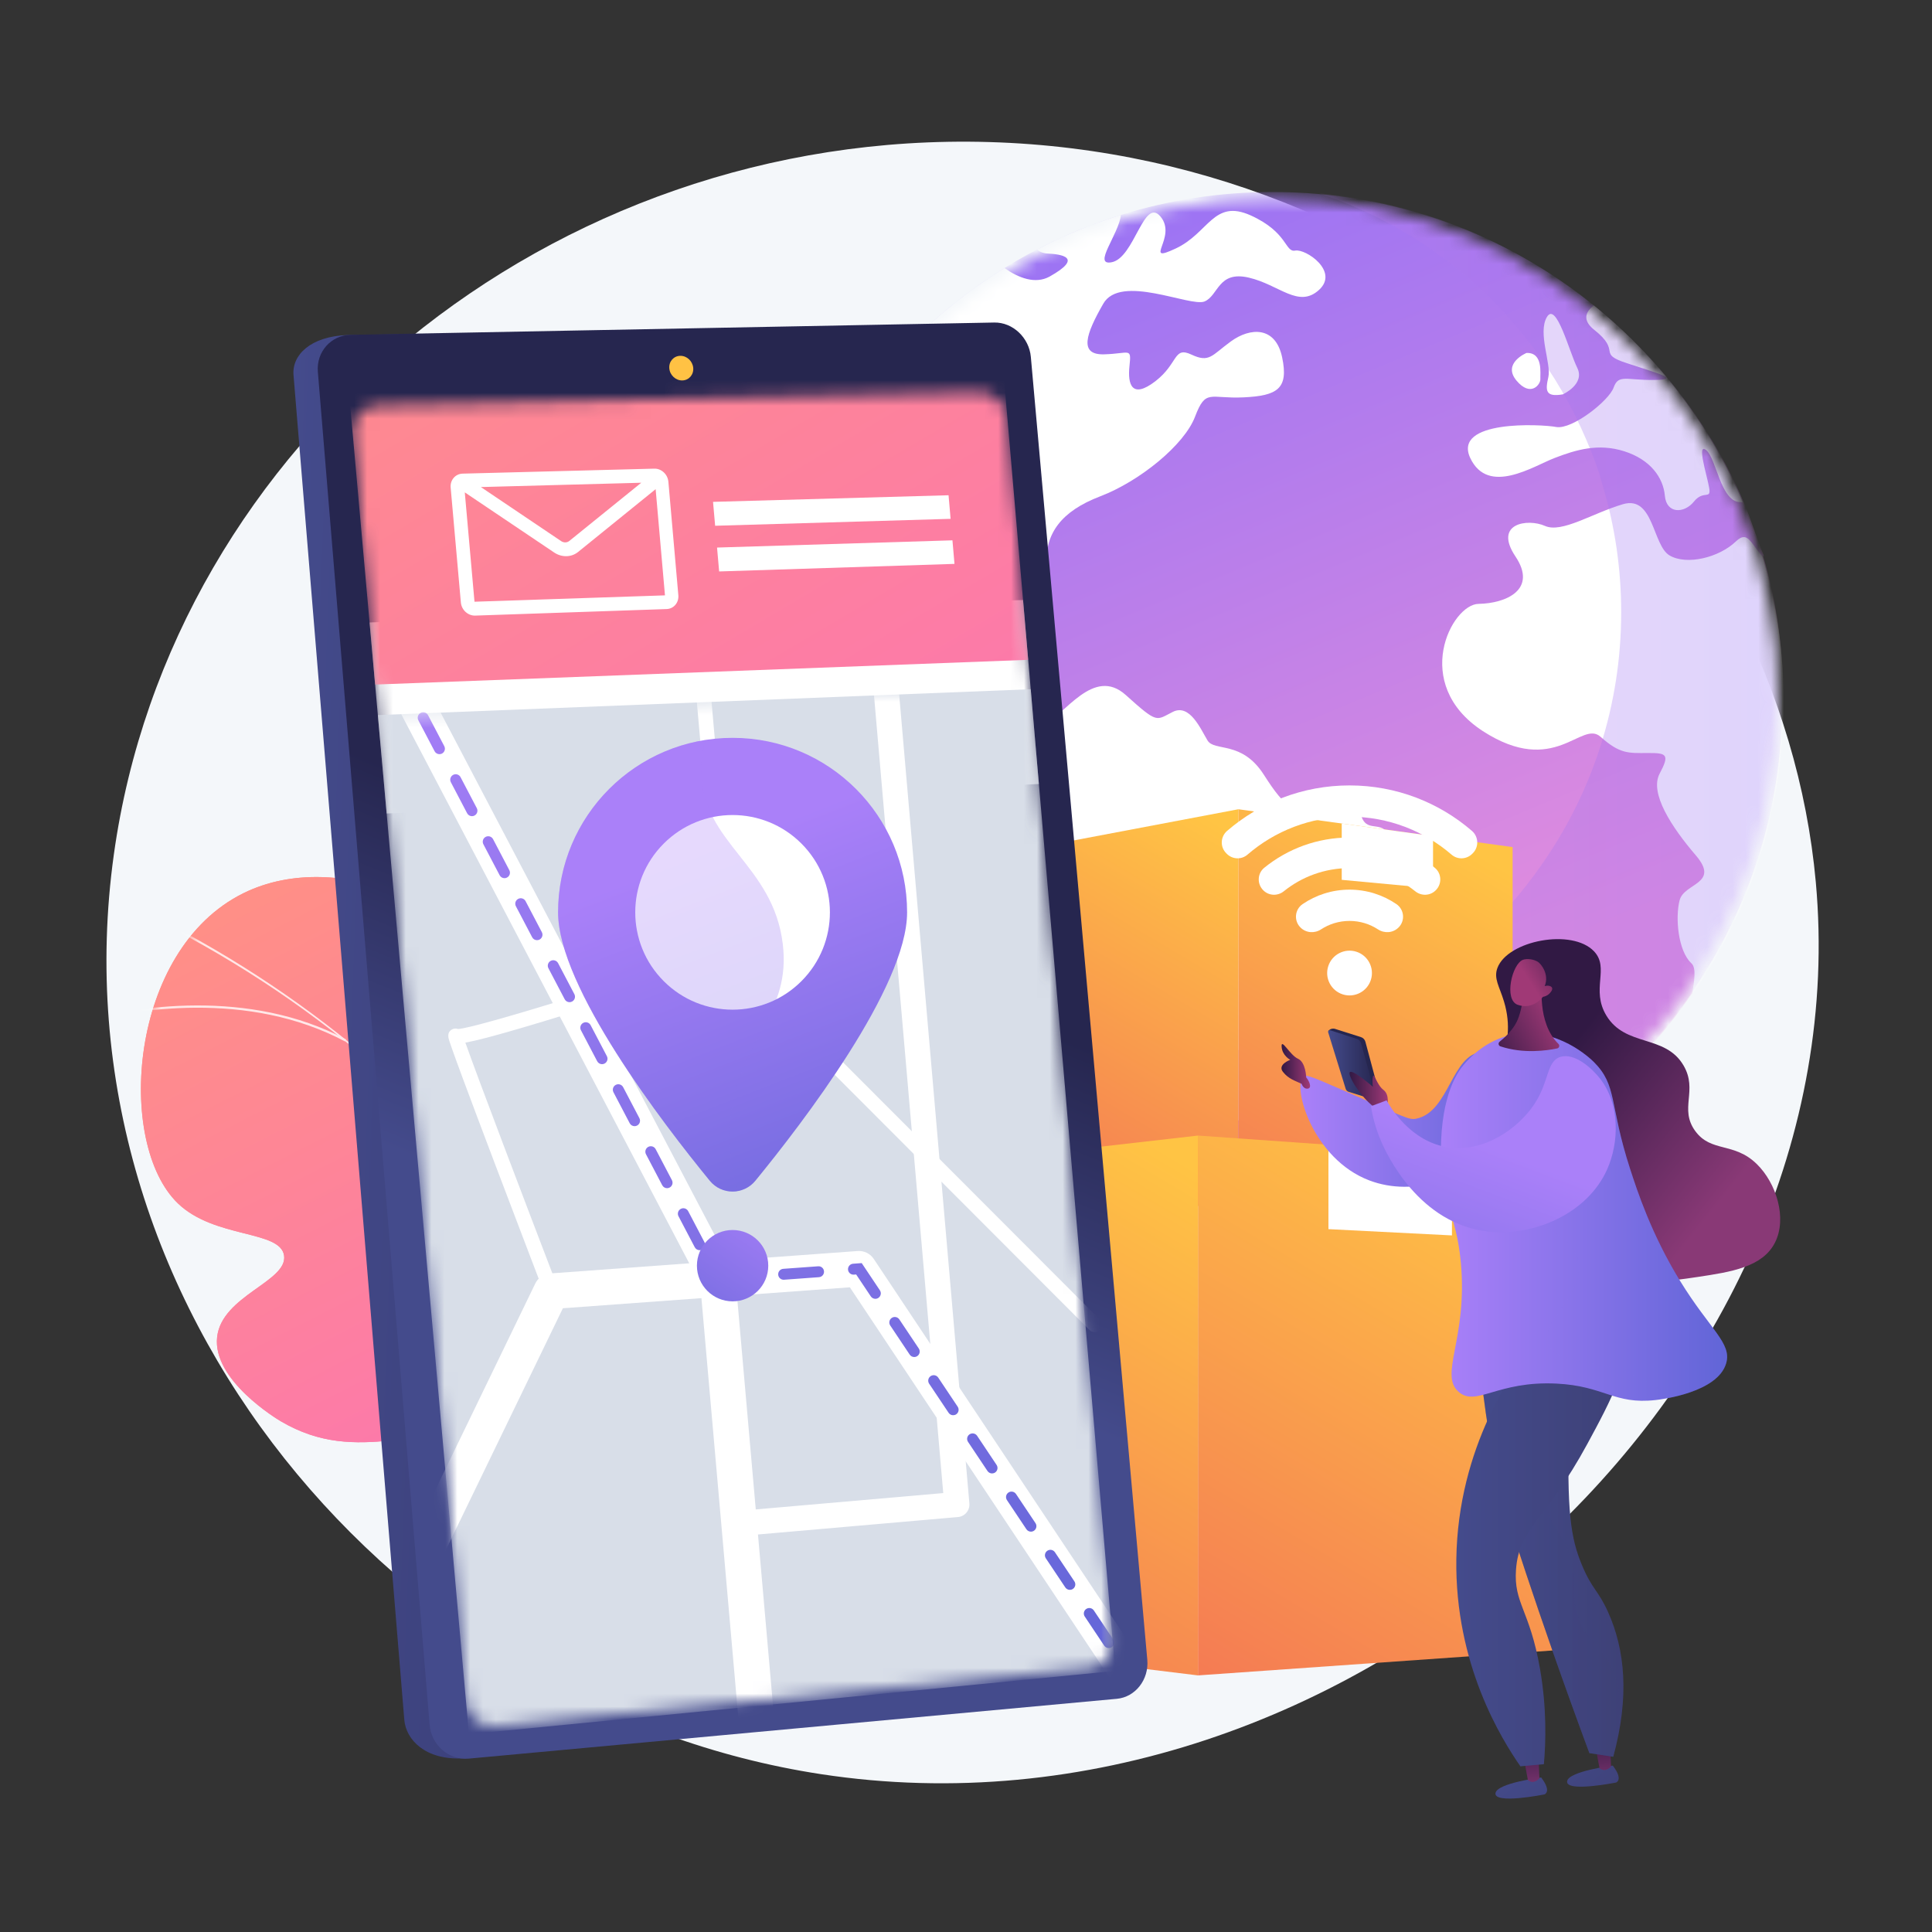
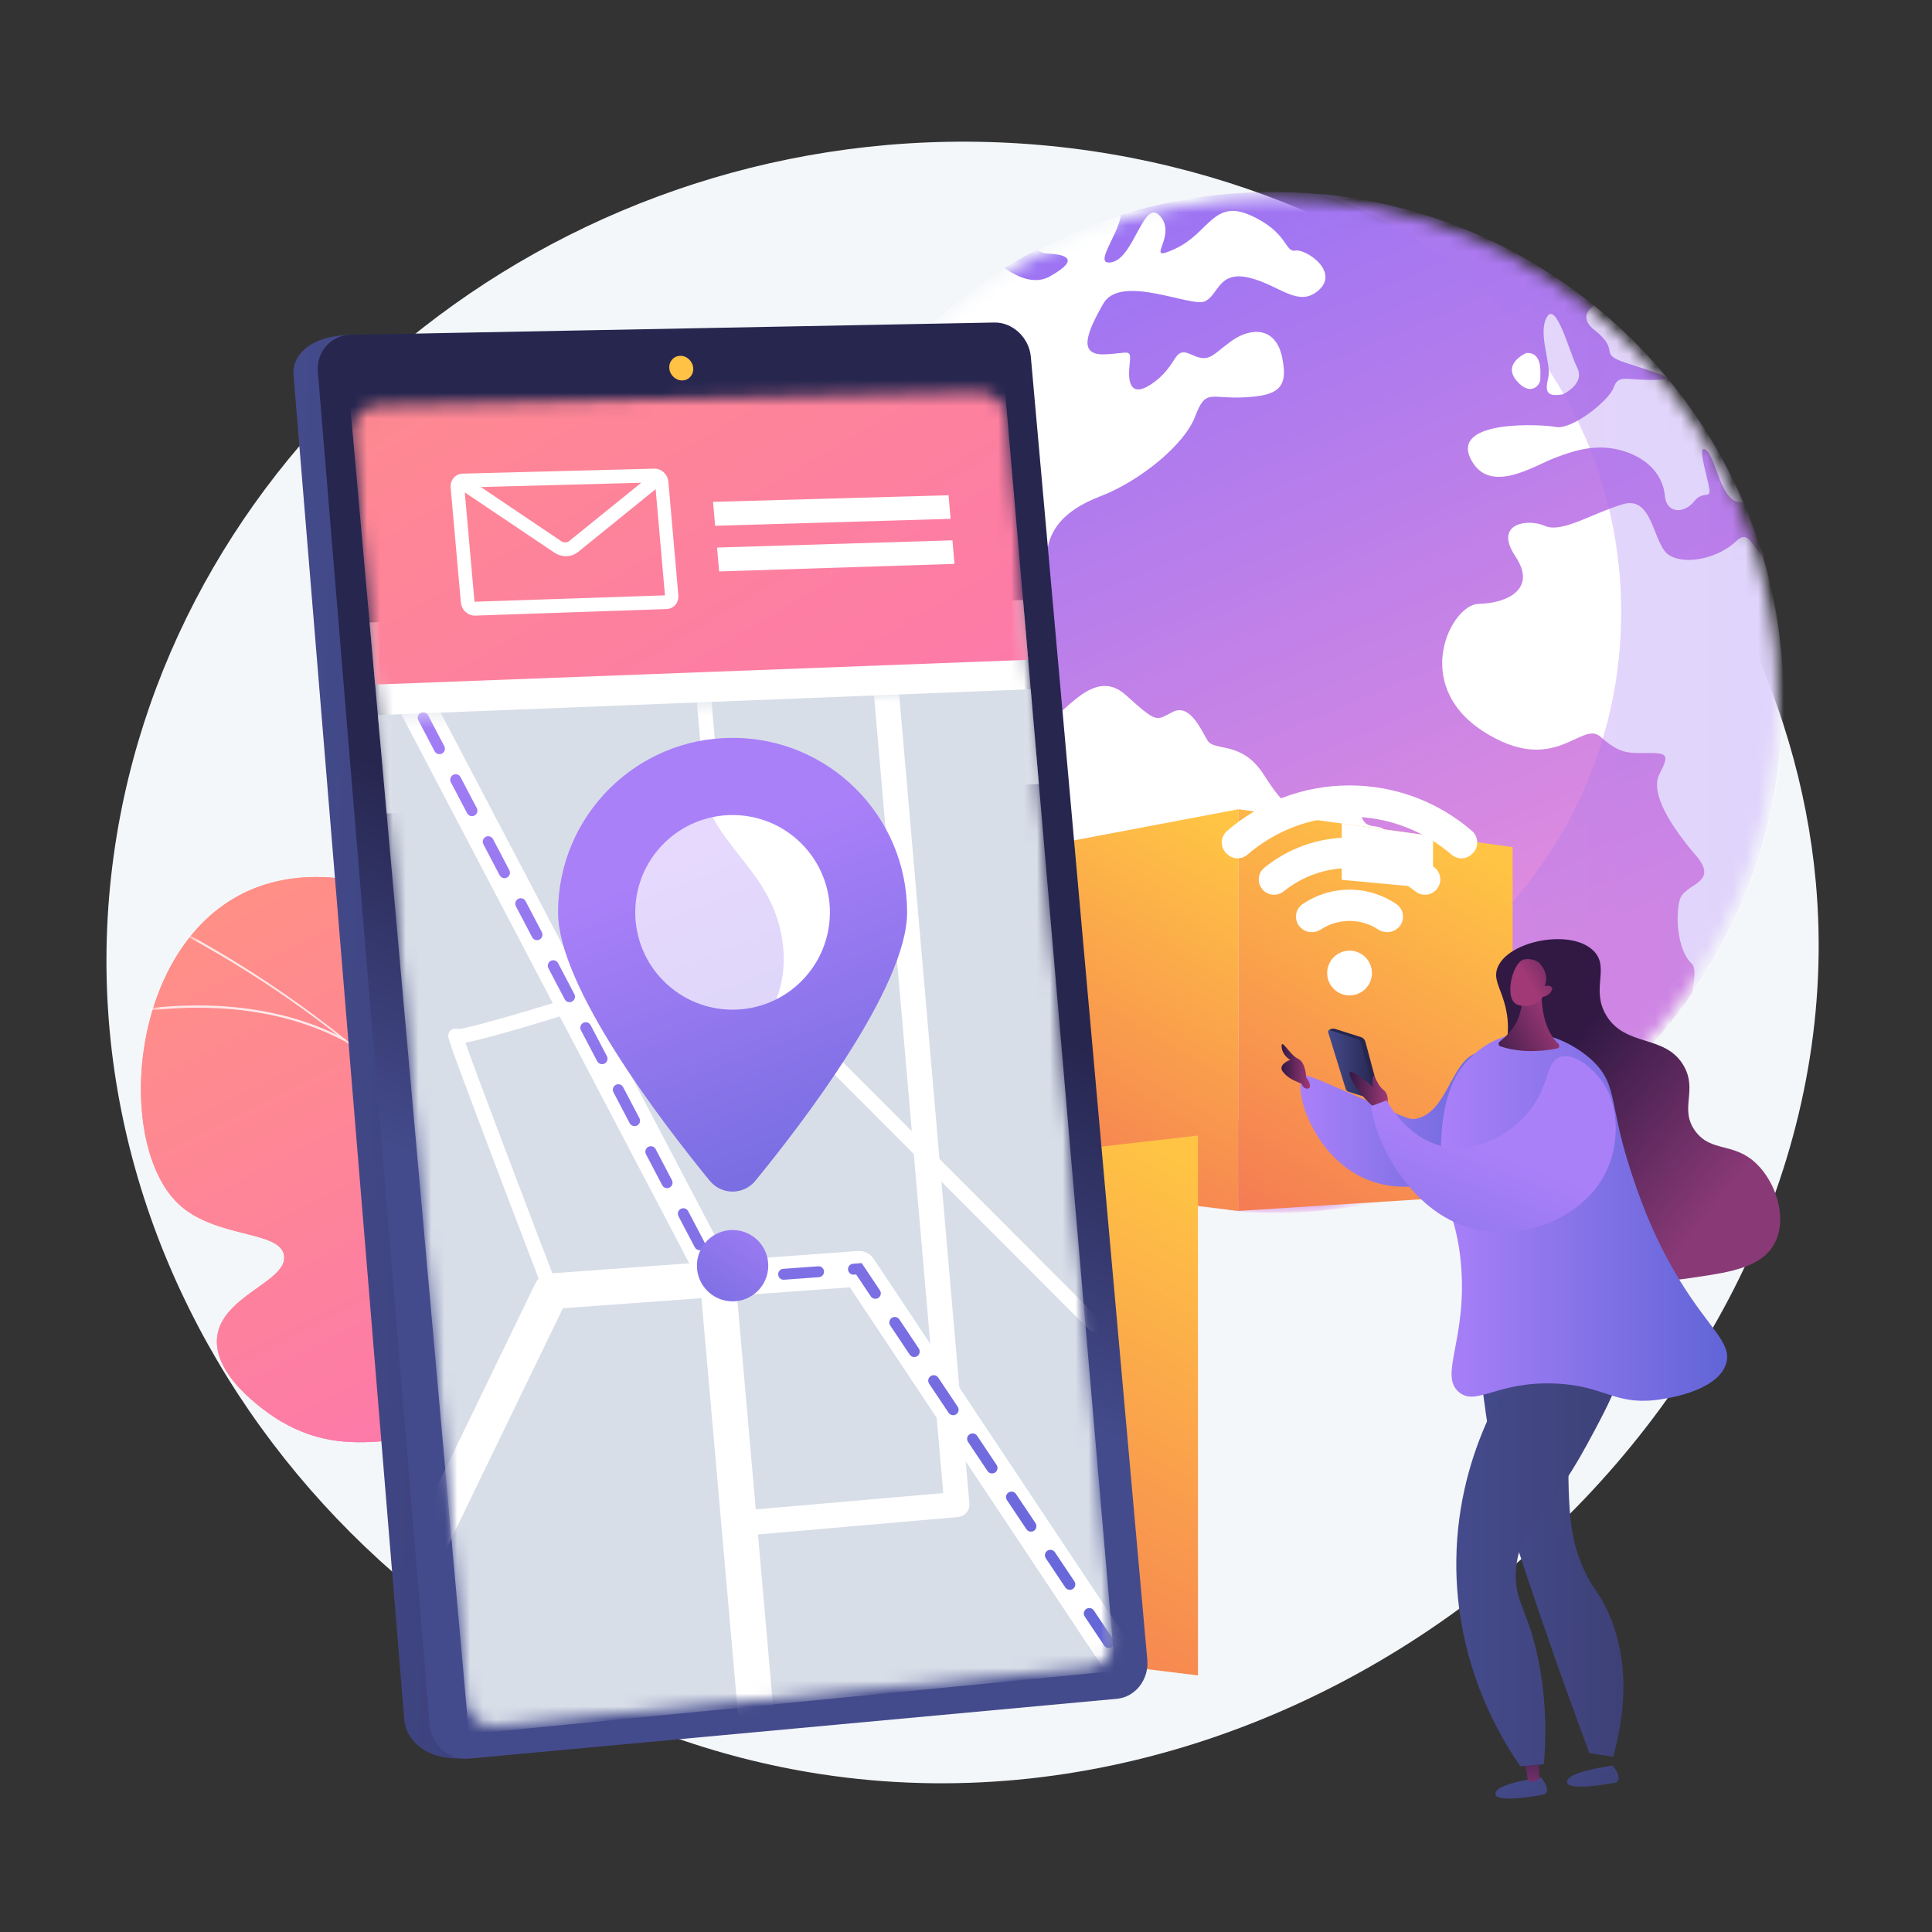
<svg xmlns="http://www.w3.org/2000/svg" width="150" height="150" viewBox="0 0 150 150" fill="none">
  <rect x="0" y="0" width="150" height="150" fill="#333333" stroke="none" />
  <path d="M76.802 11.029C42.771 10.038 13.293 34.39 8.839 66.342C3.97 101.278 30.77 132.711 63.747 137.746C104.765 144.008 144.55 107.781 140.978 68.48C138.287 38.87 111.395 12.037 76.802 11.029Z" fill="#F4F7FA" />
  <path d="M52.298 123.004C54.597 111.789 54.276 103.098 53.605 97.429C53.079 92.978 51.907 86.758 48.741 85.976C47.224 85.602 46.359 86.75 44.775 86.285C41.785 85.409 41.861 80.433 39.974 76.814C36.745 70.622 26.352 65.683 18.91 69.343C9.948 73.752 8.995 88.796 13.814 93.432C16.67 96.179 21.779 95.49 22.057 97.488C22.337 99.499 17.216 100.589 16.857 103.812C16.486 107.149 21.506 110.174 21.811 110.353C27.896 113.93 32.682 110.23 39.36 111.881C42.982 112.777 47.703 115.381 52.298 123.004Z" fill="url(#paint0_linear_131_9854)" />
  <path d="M52.298 123.004C54.597 111.789 54.276 103.098 53.605 97.429C53.079 92.978 51.907 86.758 48.741 85.976C47.224 85.602 46.359 86.75 44.775 86.285C41.785 85.409 41.861 80.433 39.974 76.814C36.745 70.622 26.352 65.683 18.91 69.343C9.948 73.752 8.995 88.796 13.814 93.432C16.67 96.179 21.779 95.49 22.057 97.488C22.337 99.499 17.216 100.589 16.857 103.812C16.486 107.149 21.506 110.174 21.811 110.353C27.896 113.93 32.682 110.23 39.36 111.881C42.982 112.777 47.703 115.381 52.298 123.004Z" fill="url(#paint1_linear_131_9854)" />
  <mask id="mask0_131_9854" style="mask-type:luminance" maskUnits="userSpaceOnUse" x="10" y="68" width="45" height="56">
    <path d="M52.298 123.004C54.597 111.789 54.276 103.098 53.605 97.429C53.079 92.978 51.907 86.758 48.741 85.976C47.224 85.602 46.359 86.75 44.775 86.285C41.785 85.409 41.861 80.433 39.974 76.814C36.745 70.622 26.352 65.683 18.91 69.343C9.948 73.752 8.995 88.796 13.814 93.432C16.67 96.179 21.779 95.49 22.057 97.488C22.337 99.499 17.216 100.589 16.857 103.812C16.486 107.149 21.506 110.174 21.811 110.353C27.896 113.93 32.682 110.23 39.36 111.881C42.982 112.777 47.703 115.381 52.298 123.004Z" fill="white" />
  </mask>
  <g mask="url(#mask0_131_9854)">
    <g opacity="0.8">
      <path d="M53.555 132.075L53.381 132.081C52.384 105.244 35.572 81.906 8.409 69.653L8.481 69.494C21.354 75.301 32.31 83.94 40.165 94.476C48.422 105.553 53.053 118.554 53.555 132.075Z" fill="white" />
      <path d="M61.777 93.147C56.86 98.604 52.082 109.255 51.126 116.891L50.953 116.869C51.913 109.204 56.711 98.51 61.648 93.03L61.777 93.147Z" fill="white" />
      <path d="M53.299 126.809L53.134 126.863C51.883 123.064 48.76 120.043 43.851 117.884C40.252 116.3 35.794 115.209 30.601 114.64L30.62 114.466C35.83 115.038 40.306 116.134 43.921 117.724C48.877 119.904 52.033 122.96 53.299 126.809Z" fill="white" />
      <path d="M38.992 93.024L38.829 93.087C36.104 86.047 37.956 78.327 39.989 73.091L40.152 73.154C38.129 78.362 36.287 86.036 38.992 93.024Z" fill="white" />
      <path d="M26.872 80.705L26.79 80.859C19.281 76.867 10.471 78.308 5.888 79.522L5.843 79.353C10.451 78.132 19.31 76.685 26.872 80.705Z" fill="white" />
    </g>
  </g>
  <mask id="mask1_131_9854" style="mask-type:luminance" maskUnits="userSpaceOnUse" x="59" y="15" width="79" height="79">
    <path d="M98.818 93.712C120.452 93.712 137.989 76.175 137.989 54.542C137.989 32.908 120.452 15.371 98.818 15.371C77.185 15.371 59.648 32.908 59.648 54.542C59.648 76.175 77.185 93.712 98.818 93.712Z" fill="white" />
  </mask>
  <g mask="url(#mask1_131_9854)">
    <path d="M138.468 54.575C138.468 62.969 135.832 70.755 131.362 77.165C131.345 77.191 131.282 77.216 131.282 77.243V77.244C124.268 87.52 112.251 94.177 98.77 94.177C97.668 94.177 96.612 94.126 95.532 93.977C95.531 93.977 95.531 93.977 95.531 93.977C95.526 93.977 95.524 94.042 95.52 94.042C94.988 93.999 94.461 93.978 93.936 93.913C93.749 93.891 93.563 93.884 93.377 93.858C93.212 93.835 93.049 93.821 92.885 93.796C92.742 93.775 92.601 93.757 92.46 93.734C92.428 93.728 92.397 93.725 92.365 93.721C92.019 93.663 91.674 93.604 91.33 93.538C91.328 93.538 91.327 93.537 91.325 93.537C72.996 90.036 59.148 73.923 59.148 54.575C59.148 50.484 59.742 46.537 60.893 42.824C61.073 42.242 61.297 41.666 61.446 41.096V41.095C61.894 40.145 62.194 39.213 62.606 38.298C62.772 37.932 62.955 37.569 63.13 37.209C64.095 35.23 65.226 33.343 66.495 31.565C66.61 31.403 66.73 31.243 66.847 31.083C67.317 30.444 67.808 29.82 68.316 29.21C69.077 28.297 69.879 27.417 70.718 26.576C72.902 24.384 75.342 22.445 77.987 20.81C78.805 20.304 79.645 19.826 80.501 19.38C82.576 18.297 84.757 17.393 87.027 16.688C90.752 15.53 94.713 14.906 98.819 14.906C108.263 14.906 116.935 18.205 123.747 23.714C128.757 27.766 132.831 33.012 135.395 39.021C135.968 40.363 136.355 41.742 136.952 43.154V43.156C136.952 43.162 136.884 43.167 136.886 43.173C137.969 46.784 138.468 50.611 138.468 54.575Z" fill="url(#paint2_linear_131_9854)" />
    <path d="M107.461 67.949C106.61 69.148 103.976 70.688 105.763 73.713C107.535 76.73 105.64 77.295 104.421 77.013C103.197 76.734 99.39 76.578 100.025 78.308C100.657 80.04 101.748 80.689 100.353 81.358C98.96 82.023 98.37 83.762 96.943 86.155C95.526 88.552 92.159 86.479 93.157 88.882C94.152 91.286 94.928 91.053 94.835 92.728C94.813 93.188 95.118 93.66 95.531 94.109C94.999 94.065 94.466 94.011 93.936 93.947C93.75 93.925 93.563 93.9 93.377 93.874C93.213 93.852 93.049 93.829 92.885 93.804C92.743 93.783 92.601 93.761 92.46 93.738C92.428 93.733 92.437 93.727 92.405 93.723C92.064 93.666 91.888 93.604 91.44 93.539V93.538C91.142 93.255 91.329 92.947 91.374 92.616C91.818 89.523 87.552 87.398 86.837 85.231C86.134 83.07 86.828 81.781 86.665 79.989C86.498 78.201 87.083 75.83 86.054 74.323C85.025 72.822 80.876 72.319 80.087 69.289C79.292 66.266 81.141 61.738 81.859 60.967C82.569 60.196 78.424 56.688 76.452 56.576C74.471 56.455 75.263 52.467 71.914 53.074C68.558 53.663 62.528 51.79 63.773 49.776C64.801 48.116 66.527 44.456 60.894 42.824C61.074 42.242 61.297 41.666 61.447 41.096V41.095C61.894 40.145 62.194 39.213 62.606 38.298C62.772 37.932 62.955 37.569 63.13 37.209C64.096 35.23 65.228 33.343 66.495 31.565C66.61 31.404 66.73 31.243 66.847 31.083C67.319 30.444 67.809 29.819 68.316 29.21C69.077 28.297 69.879 27.417 70.718 26.576C72.902 24.384 75.342 22.445 77.987 20.81C79.103 21.592 80.377 22.074 81.478 21.48C84.176 19.97 82.397 19.738 81.292 19.682C81.004 19.668 80.726 19.553 80.502 19.38C82.576 18.297 84.757 17.393 87.027 16.688C86.859 18.212 84.789 20.658 86.312 20.36C88.085 20.023 88.809 15.233 90.11 16.824C91.43 18.422 88.666 20.517 91.262 19.303C93.862 18.102 94.209 15.42 97.106 16.724C100.017 18.046 99.751 19.61 100.564 19.455C101.374 19.302 103.992 21.061 102.408 22.509C100.81 23.961 99.345 22.111 96.95 21.553C94.553 21.002 94.612 22.962 93.509 23.41C92.388 23.843 86.979 21.229 85.651 23.592C84.309 25.935 83.738 27.571 85.73 27.51C87.72 27.454 87.849 26.939 87.693 28.411C87.534 29.884 87.896 30.986 89.699 29.601C91.497 28.218 91.094 26.87 92.5 27.529C93.907 28.19 94.073 27.591 95.568 26.505C97.063 25.419 99.03 25.306 99.545 27.743C100.061 30.181 99.179 30.728 96.55 30.851C93.92 30.979 93.622 30.149 92.784 32.348C91.951 34.548 88.472 37.372 85.417 38.536C82.369 39.703 81.174 41.426 81.244 43.751C81.317 46.08 80.17 48.537 79.405 46.617C78.636 44.692 76.481 41.45 74.282 43.617C72.079 45.788 68.245 49.626 72.482 50.328C76.711 51.043 74.504 47.082 76.641 47.874C78.775 48.671 75.289 50.417 76.716 51.047C78.145 51.683 78.743 51.386 78.732 53.333C78.721 55.279 79.206 57.169 80.94 56.343C82.673 55.521 84.899 51.705 87.406 53.962C89.917 56.225 89.739 55.93 91.056 55.271C92.371 54.614 93.209 56.586 93.749 57.484C94.288 58.382 96.403 57.466 98.117 60.139C99.831 62.812 100.503 63.288 102.456 62.326C104.411 61.365 105.206 62.079 105.716 63.429C106.223 64.779 107.427 63.46 108.007 65.243C108.583 67.026 108.307 66.749 107.461 67.949Z" fill="white" />
    <path d="M114.151 35.563C112.767 32.592 119.628 32.925 120.841 33.154C122.061 33.357 124.923 31.12 125.286 30.08C125.66 29.032 126.273 29.53 128.444 29.5C130.614 29.477 128.696 28.986 126.308 28.199C123.923 27.413 125.962 27.334 123.764 25.599C122.819 24.839 123.116 24.193 123.747 23.713C128.757 27.766 132.76 33.012 135.323 39.02C135.251 38.999 135.183 38.986 135.119 38.985C133.599 38.977 133.264 35.616 132.481 34.962C131.709 34.308 132.503 36.808 132.692 37.834C132.882 38.862 132.276 37.998 131.518 38.941C130.757 39.886 129.383 39.904 129.259 38.487C129.132 37.073 128.136 35.685 126.115 35.039C124.093 34.394 122.343 34.924 120.7 35.558C119.066 36.181 115.546 38.512 114.151 35.563Z" fill="white" />
    <path d="M131.378 77.243C131.516 76.222 131.74 75.168 131.313 74.783C130.278 73.822 130.052 71.204 130.411 69.877C130.769 68.547 133.559 68.623 131.666 66.414C129.767 64.199 128.056 61.57 128.853 60.066C129.651 58.565 129.409 58.455 127.914 58.464C126.418 58.473 125.762 58.539 124.272 57.208C122.78 55.859 120.729 60.39 115.116 56.756C109.504 53.086 112.7 46.9 114.803 46.884C116.919 46.849 119.391 45.781 117.657 43.2C115.928 40.609 118.63 40.243 119.95 40.832C121.272 41.414 123.617 39.85 126.007 39.145C128.402 38.443 128.297 42.345 129.627 43.126C130.964 43.908 133.47 43.288 134.773 42.038C135.703 41.146 135.906 42.186 136.825 43.173C137.908 46.784 138.489 50.612 138.489 54.575C138.489 63.003 135.861 70.818 131.378 77.243Z" fill="white" />
    <path d="M121.339 30.617C121.34 30.615 123.089 29.825 122.455 28.553C121.827 27.281 120.831 23.382 120.103 24.611C119.37 25.845 120.45 28.241 120.214 29.275C119.976 30.313 119.97 30.855 121.339 30.617Z" fill="white" />
    <path d="M119.593 29.427C119.568 29.017 119.826 27.352 118.516 27.404C118.519 27.402 116.621 28.194 117.731 29.538C118.846 30.88 119.621 29.836 119.593 29.427Z" fill="white" />
  </g>
  <mask id="mask2_131_9854" style="mask-type:luminance" maskUnits="userSpaceOnUse" x="59" y="15" width="79" height="79">
    <path d="M98.818 93.712C120.452 93.712 137.989 76.175 137.989 54.542C137.989 32.908 120.452 15.371 98.818 15.371C77.185 15.371 59.648 32.908 59.648 54.542C59.648 76.175 77.185 93.712 98.818 93.712Z" fill="white" />
  </mask>
  <g mask="url(#mask2_131_9854)">
    <path opacity="0.3" d="M138.363 54.506C138.363 62.899 135.779 70.686 131.31 77.095C131.292 77.121 131.282 77.147 131.282 77.173V77.174C124.119 87.45 112.198 94.077 98.717 94.077C97.615 94.077 96.506 93.993 95.426 93.844C95.425 93.844 95.425 93.844 95.425 93.844C95.421 93.844 95.419 93.942 95.414 93.942C94.883 93.898 94.356 93.892 93.831 93.828C93.644 93.806 93.457 93.806 93.272 93.78C93.107 93.758 92.943 93.747 92.78 93.722C92.637 93.701 92.495 93.686 92.355 93.663C92.323 93.657 92.291 93.655 92.259 93.65C91.913 93.593 91.568 93.534 91.225 93.468C91.222 93.468 91.221 93.468 91.219 93.468C74.27 90.23 61.153 76.198 59.274 58.805C63.248 70.206 73.076 78.772 85.159 81.16H85.163C85.46 81.309 85.758 81.279 86.056 81.328C86.084 81.332 86.112 81.341 86.14 81.346C86.261 81.365 86.384 81.385 86.507 81.403C86.647 81.425 86.789 81.443 86.932 81.462C87.092 81.484 87.252 81.498 87.414 81.517C87.867 81.573 88.322 81.676 88.781 81.714C88.785 81.714 88.787 81.757 88.791 81.757C88.791 81.757 88.791 81.757 88.792 81.757C89.724 81.757 90.653 81.832 91.606 81.832C97.426 81.832 102.912 80.352 107.711 77.798C112.51 75.245 116.623 71.564 119.698 67.127C119.698 67.104 119.736 67.073 119.75 67.05C123.61 61.516 125.869 54.787 125.869 47.538C125.869 44.116 125.367 40.808 124.431 37.691C124.43 37.685 124.417 37.678 124.417 37.673V37.672C124.119 36.453 123.638 35.261 123.144 34.103C120.93 28.913 117.482 24.383 113.155 20.884C109.988 18.322 106.355 16.315 102.403 15.007C110.409 15.743 117.727 18.861 123.641 23.644C128.651 27.697 132.704 32.943 135.267 38.951C135.84 40.293 136.206 41.673 136.803 43.085V43.086C136.803 43.093 136.756 43.097 136.758 43.104C137.842 46.715 138.363 50.542 138.363 54.506Z" fill="url(#paint3_linear_131_9854)" />
  </g>
  <path d="M96.146 94.016L78.689 91.882V66.136L96.146 62.83V94.016Z" fill="url(#paint4_linear_131_9854)" />
  <path d="M117.439 92.66L96.146 94.016V62.83L117.439 65.769V92.66Z" fill="url(#paint5_linear_131_9854)" />
  <path d="M104.172 63.938V68.31L111.261 68.972V64.916L104.172 63.938Z" fill="white" />
-   <path d="M121.627 128.066L93.01 130.078V88.165L121.627 90.178V128.066Z" fill="url(#paint6_linear_131_9854)" />
  <path d="M93.01 130.078L69.549 127.21V90.841L93.01 88.165V130.078Z" fill="url(#paint7_linear_131_9854)" />
-   <path d="M103.14 88.877V95.43L112.728 95.917V89.552L103.14 88.877Z" fill="white" />
  <path d="M107.16 85.174L106.009 80.882C105.963 80.711 105.833 80.575 105.664 80.521L103.653 79.883C103.651 79.882 103.65 79.882 103.645 79.88L103.629 79.875C103.624 79.873 103.618 79.873 103.612 79.872C103.608 79.871 103.603 79.871 103.599 79.87C103.594 79.87 103.59 79.868 103.586 79.868C103.483 79.852 103.289 79.853 103.134 80.042C103.249 80.125 103.353 80.121 103.437 80.085L104.876 84.714L106.963 85.364C107.017 85.38 107.076 85.367 107.117 85.327C107.158 85.288 107.175 85.229 107.16 85.174Z" fill="url(#paint8_linear_131_9854)" />
  <path d="M106.817 85.173L105.684 81.017C105.637 80.848 105.509 80.714 105.342 80.659L103.281 79.989C103.235 79.975 103.185 79.987 103.151 80.02C103.117 80.054 103.104 80.104 103.119 80.15L104.479 84.538C104.513 84.648 104.6 84.734 104.71 84.769L106.62 85.363C106.674 85.38 106.733 85.366 106.775 85.326C106.816 85.287 106.832 85.228 106.817 85.173Z" fill="url(#paint9_linear_131_9854)" />
  <path d="M101.184 83.593C100.331 84.344 101.891 89.972 106.321 91.65C109.812 92.973 113.98 91.506 115.979 88.603C117.132 86.928 118.176 83.939 116.896 82.485C116.838 82.419 116.114 81.623 115.083 81.679C112.695 81.81 112.541 86.3 109.98 86.849C109.378 86.978 109.162 86.779 104.134 84.586C101.709 83.529 101.388 83.413 101.184 83.593Z" fill="url(#paint10_linear_131_9854)" />
  <path d="M107.704 85.832C107.704 85.832 107.917 84.999 107.405 84.614C106.892 84.23 106.678 83.225 106.593 83.588C106.507 83.952 106.593 84.379 106.593 84.379C106.593 84.379 104.755 82.776 104.776 83.332C104.797 83.888 106.122 85.747 106.977 86.11C107.832 86.474 107.691 86.529 107.704 85.832Z" fill="url(#paint11_linear_131_9854)" />
  <path d="M101.414 83.653C101.414 83.653 101.385 82.47 100.773 82.199C100.16 81.929 99.462 80.561 99.505 81.259C99.547 81.957 100.174 82.285 100.174 82.285C100.174 82.285 99.163 82.649 99.605 83.215C100.046 83.781 100.545 83.895 101.058 84.151C101.058 84.151 101.197 84.582 101.549 84.518C101.902 84.454 101.599 83.845 101.414 83.653Z" fill="url(#paint12_linear_131_9854)" />
  <path d="M122.904 98.335C126.314 99.969 129.552 99.482 131.817 99.141C134.377 98.756 136.843 98.385 137.81 96.472C138.768 94.579 137.912 91.858 136.4 90.379C134.624 88.64 132.852 89.506 131.616 87.81C130.35 86.073 131.845 84.663 130.71 82.724C129.281 80.283 126.211 81.318 124.717 78.846C123.491 76.818 124.993 75.161 123.76 73.861C122.05 72.057 117.06 73.022 116.261 75.146C115.949 75.977 116.423 76.597 116.772 77.764C117.885 81.476 115.609 83.583 115.4 86.954C115.118 91.508 118.7 96.321 122.904 98.335Z" fill="url(#paint13_linear_131_9854)" />
  <path d="M125.216 137.08C125.216 137.08 121.803 137.512 121.672 138.288C121.521 139.188 125.468 138.397 125.468 138.397C125.468 138.397 126.072 138.199 125.216 137.08Z" fill="url(#paint14_linear_131_9854)" />
-   <path d="M124.998 135.235L125.082 137.14C125.082 137.14 124.664 137.669 124.186 137.286L123.805 135.235H124.998Z" fill="url(#paint15_linear_131_9854)" />
  <path d="M119.655 138.003C119.655 138.003 116.242 138.435 116.111 139.211C115.96 140.111 119.907 139.32 119.907 139.32C119.907 139.32 120.511 139.122 119.655 138.003Z" fill="url(#paint16_linear_131_9854)" />
  <path d="M119.438 136.157L119.521 138.063C119.521 138.063 119.104 138.592 118.626 138.209L118.245 136.157H119.438Z" fill="url(#paint17_linear_131_9854)" />
  <path d="M114.834 104.749C115.014 107.506 115.455 111.473 116.647 116.148C117.076 117.829 117.507 119.231 118.477 122.144C119.636 125.622 121.27 130.374 123.399 136.112C124.016 136.207 124.634 136.301 125.252 136.396C126.53 131.736 126.163 128.073 124.85 125.16C124.073 123.435 123.615 123.419 122.815 121.493C121.965 119.446 121.617 117.384 121.832 110.422C121.893 108.45 122.007 105.83 122.237 102.729C119.769 103.403 117.302 104.076 114.834 104.749Z" fill="url(#paint18_linear_131_9854)" />
  <path opacity="0.3" d="M114.834 104.749C115.014 107.506 115.455 111.473 116.647 116.148C117.076 117.829 117.507 119.231 118.477 122.144C119.636 125.622 121.27 130.374 123.399 136.112C124.016 136.207 124.634 136.301 125.252 136.396C126.344 132.047 125.544 129.763 124.551 128.473C123.937 127.677 123.166 127.151 122.603 125.78C121.941 124.167 122.41 123.436 122.066 121.547C121.603 119.001 120.502 118.963 120.113 116.972C119.655 114.624 120.955 113.493 121.832 110.422C122.32 108.712 122.749 106.151 122.237 102.729C119.769 103.403 117.302 104.076 114.834 104.749Z" fill="url(#paint19_linear_131_9854)" />
  <path d="M119.112 104.313C117.559 106.269 113.195 112.289 113.069 121.051C112.951 129.223 116.587 135.043 118.045 137.137C118.652 137.081 119.26 137.026 119.867 136.971C120.02 135.24 120.098 132.642 119.565 129.564C118.77 124.978 117.513 124.483 117.702 121.868C117.939 118.588 120.012 118.062 123.241 112.105C124.981 108.894 127.059 105.059 125.709 103.639C125.453 103.37 124.2 102.269 119.112 104.313Z" fill="url(#paint20_linear_131_9854)" />
  <path d="M117.532 80.312C115.345 80.71 114.034 82.21 113.673 82.636C113.224 83.165 111.896 84.891 111.87 89.307C111.846 93.54 113.055 94.03 113.421 98.046C113.961 103.97 111.683 106.75 113.272 108.085C114.624 109.222 116.268 107.202 120.824 107.421C124.585 107.602 125.309 109.066 128.542 108.699C129.036 108.643 133.352 108.11 134.018 105.852C134.481 104.283 132.778 103.254 130.442 99.456C128.207 95.82 127.108 92.437 126.562 90.756C124.914 85.684 125.598 84.298 123.736 82.444C123.503 82.213 120.898 79.7 117.532 80.312Z" fill="url(#paint21_linear_131_9854)" />
  <path d="M119.742 76.289C119.742 76.289 119.297 79.384 120.995 81.045C121.116 81.163 121.059 81.367 120.894 81.401C120.105 81.567 118.271 81.834 116.491 81.237C116.337 81.184 116.302 80.98 116.429 80.877C116.801 80.579 117.427 80.008 117.761 79.323C118.256 78.307 118.344 76.573 118.344 76.573L119.742 76.289Z" fill="url(#paint22_linear_131_9854)" />
  <g opacity="0.2">
    <path d="M130.443 99.456C128.207 95.821 127.108 92.437 126.562 90.756C124.914 85.684 125.598 84.298 123.736 82.444C123.616 82.325 122.87 81.605 121.717 81.015C122.022 82.01 122.205 83.181 122.033 84.449C121.445 88.772 117.272 90.275 117.803 92.96C118.288 95.414 122.003 95.312 122.536 97.945C123.086 100.656 119.489 102.435 120.22 104.341C120.925 106.181 124.54 105.214 128.126 107.413C128.672 107.748 129.165 108.124 129.611 108.529C131.079 108.236 133.53 107.508 134.018 105.852C134.481 104.283 132.778 103.254 130.443 99.456Z" fill="url(#paint23_linear_131_9854)" />
  </g>
  <path d="M119.794 77.395C119.794 77.395 119.027 78.448 117.825 78.009C116.748 77.616 117.39 74.835 118.245 74.517C118.53 74.411 119.053 74.458 119.403 74.676C119.649 74.83 120.306 75.646 119.929 76.561C120.201 76.482 120.441 76.553 120.501 76.688C120.577 76.859 120.346 77.092 120.294 77.144C120.113 77.327 119.895 77.378 119.794 77.395Z" fill="url(#paint24_linear_131_9854)" />
  <path d="M106.439 85.889C106.844 85.737 107.25 85.584 107.655 85.431C107.894 85.865 109.485 88.658 112.464 89.082C115.273 89.482 117.911 87.576 119.137 85.708C120.299 83.936 120.063 82.393 121.151 82.057C122.246 81.719 123.603 82.935 124.248 83.769C125.774 85.742 125.72 88.684 124.777 90.794C123.244 94.225 119.124 95.981 115.612 95.624C110.172 95.07 107.651 89.592 107.226 88.603C106.766 87.532 106.55 86.573 106.439 85.889Z" fill="url(#paint25_linear_131_9854)" />
  <path d="M77.831 27.956L86.793 128.516C86.928 130.038 85.871 131.392 84.441 131.524L35.955 136.518C33.054 136.672 31.519 135.099 31.389 133.518L22.788 29.111C22.661 27.57 24.101 26.117 26.967 26.012L75.008 25.306C76.43 25.278 77.699 26.471 77.831 27.956Z" fill="url(#paint26_linear_131_9854)" />
  <path d="M80.034 27.707L89.076 128.868C89.213 130.4 88.15 131.762 86.711 131.895L36.402 136.538C34.859 136.68 33.487 135.495 33.356 133.904L24.678 28.867C24.55 27.316 25.7 26.024 27.232 25.995L77.194 25.041C78.623 25.013 79.9 26.213 80.034 27.707Z" fill="url(#paint27_linear_131_9854)" />
  <path d="M53.822 28.562C53.867 29.089 53.489 29.526 52.976 29.537C52.463 29.548 52.01 29.129 51.965 28.601C51.919 28.073 52.299 27.637 52.812 27.626C53.324 27.616 53.776 28.035 53.822 28.562Z" fill="url(#paint28_linear_131_9854)" />
  <mask id="mask3_131_9854" style="mask-type:luminance" maskUnits="userSpaceOnUse" x="27" y="30" width="60" height="105">
    <path d="M75.993 30.441L29.388 31.469C28.176 31.496 27.28 32.511 27.389 33.737L36.174 132.017C36.282 133.227 37.341 134.114 38.538 133.997L84.533 129.511C85.647 129.402 86.469 128.369 86.368 127.203L78.221 32.534C78.119 31.353 77.122 30.416 75.993 30.441Z" fill="white" />
  </mask>
  <g mask="url(#mask3_131_9854)">
    <path d="M80.659 60.87L30.019 63.16L28.693 48.328L79.43 46.586L80.659 60.87Z" fill="white" />
  </g>
  <mask id="mask4_131_9854" style="mask-type:luminance" maskUnits="userSpaceOnUse" x="27" y="30" width="60" height="105">
    <path d="M75.993 30.441L29.388 31.469C28.176 31.496 27.28 32.511 27.389 33.737L36.174 132.017C36.282 133.227 37.341 134.114 38.538 133.997L84.533 129.511C85.647 129.402 86.469 128.369 86.368 127.203L78.221 32.534C78.119 31.353 77.122 30.416 75.993 30.441Z" fill="white" />
  </mask>
  <g mask="url(#mask4_131_9854)">
    <path d="M86.586 129.73L36.408 134.64L29.336 55.519L80.026 53.511L86.586 129.73Z" fill="#D8DEE8" />
    <path d="M79.829 51.229L29.124 53.149L27.009 29.485L77.868 28.439L79.829 51.229Z" fill="url(#paint29_linear_131_9854)" />
    <path d="M73.804 40.282L55.523 40.82L55.36 38.964L73.645 38.451L73.804 40.282Z" fill="white" />
    <path d="M74.106 43.78L55.834 44.367L55.671 42.512L73.948 41.951L74.106 43.78Z" fill="white" />
    <path d="M50.801 36.386L35.918 36.773C35.354 36.788 34.937 37.274 34.989 37.856L35.781 46.775C35.833 47.356 36.334 47.814 36.898 47.795L51.759 47.287C52.31 47.268 52.717 46.786 52.666 46.211L51.893 37.403C51.842 36.828 51.353 36.371 50.801 36.386ZM49.788 37.48L44.202 41.999C44.024 42.143 43.771 42.149 43.57 42.014L37.335 37.815L49.788 37.48ZM36.84 46.718L36.086 38.228L43.026 42.897C43.325 43.097 43.663 43.192 43.993 43.182C44.315 43.172 44.628 43.062 44.886 42.852L50.904 37.979L51.628 46.224L36.84 46.718Z" fill="white" />
    <mask id="mask5_131_9854" style="mask-type:luminance" maskUnits="userSpaceOnUse" x="29" y="53" width="58" height="82">
      <path d="M86.586 129.73L36.408 134.64L29.336 55.519L80.026 53.511L86.586 129.73Z" fill="white" />
    </mask>
    <g mask="url(#mask5_131_9854)">
      <path d="M89.518 134.193C89.071 134.193 88.632 133.977 88.366 133.577L65.983 99.946L43.703 101.572L30.074 129.716C29.741 130.404 28.914 130.691 28.227 130.358C27.539 130.026 27.252 129.198 27.585 128.511L41.561 99.648C41.777 99.203 42.213 98.907 42.705 98.871L66.587 97.129C67.085 97.093 67.562 97.327 67.838 97.742L90.668 132.044C91.091 132.68 90.919 133.538 90.283 133.962C90.048 134.118 89.782 134.193 89.518 134.193Z" fill="white" />
      <path d="M58.877 136.655C58.168 136.655 57.565 136.113 57.501 135.393L54.364 99.706L29.09 51.52C28.735 50.844 28.996 50.008 29.672 49.653C30.349 49.298 31.185 49.559 31.54 50.236L56.942 98.666C57.027 98.828 57.079 99.005 57.095 99.188L60.256 135.151C60.323 135.912 59.761 136.583 59 136.649C58.959 136.653 58.918 136.655 58.877 136.655Z" fill="white" />
      <path d="M57.384 119.26C56.884 119.26 56.457 118.877 56.413 118.369C56.366 117.832 56.764 117.358 57.301 117.311L73.233 115.922L67.784 53.143C67.737 52.606 68.135 52.133 68.672 52.086C69.211 52.04 69.682 52.437 69.729 52.974L75.262 116.726C75.309 117.263 74.912 117.736 74.375 117.783L57.47 119.257C57.441 119.259 57.413 119.26 57.384 119.26Z" fill="white" />
      <path d="M84.994 103.428C84.848 103.428 84.702 103.372 84.591 103.261L56.249 74.875C55.023 75.273 50.605 76.704 46.203 78.071C40.09 79.971 37.385 80.729 36.13 80.947C37.039 83.533 40.769 93.345 43.338 100.047C43.45 100.341 43.304 100.67 43.01 100.782C42.717 100.895 42.387 100.748 42.274 100.454C42.256 100.405 40.36 95.458 38.505 90.566C37.415 87.692 36.553 85.399 35.941 83.75C35.578 82.769 35.299 82.008 35.115 81.486C35.015 81.206 34.939 80.985 34.89 80.832C34.813 80.595 34.671 80.152 35.102 79.921C35.248 79.843 35.418 79.838 35.567 79.892C37.002 79.812 48.924 76.067 56.228 73.684C56.432 73.618 56.656 73.671 56.808 73.823L85.397 102.456C85.619 102.678 85.619 103.039 85.396 103.261C85.285 103.372 85.139 103.428 84.994 103.428ZM35.844 80.099C35.845 80.101 35.846 80.102 35.847 80.104C35.846 80.102 35.845 80.101 35.844 80.099ZM35.843 80.099C35.843 80.099 35.844 80.099 35.844 80.099C35.844 80.099 35.843 80.099 35.843 80.099ZM35.843 80.098C35.843 80.098 35.843 80.098 35.843 80.098C35.843 80.098 35.843 80.098 35.843 80.098Z" fill="white" />
      <path d="M56.404 74.795C56.112 74.795 55.864 74.572 55.837 74.275L53.566 48.379C53.538 48.066 53.77 47.79 54.083 47.762C54.396 47.735 54.673 47.967 54.7 48.28L56.972 74.176C56.999 74.489 56.768 74.765 56.455 74.793C56.438 74.794 56.421 74.795 56.404 74.795Z" fill="white" />
    </g>
    <mask id="mask6_131_9854" style="mask-type:luminance" maskUnits="userSpaceOnUse" x="29" y="53" width="58" height="82">
      <path d="M86.586 129.73L36.408 134.64L29.336 55.519L80.026 53.511L86.586 129.73Z" fill="white" />
    </mask>
    <g mask="url(#mask6_131_9854)">
      <path d="M88.538 131.628C88.401 131.628 88.266 131.562 88.184 131.44L87.24 130.026C87.109 129.831 87.162 129.568 87.357 129.437C87.552 129.307 87.816 129.359 87.946 129.554L88.89 130.968C89.021 131.163 88.968 131.427 88.773 131.557C88.701 131.605 88.619 131.628 88.538 131.628ZM86.083 127.955C85.946 127.955 85.811 127.889 85.73 127.767L84.22 125.507C84.089 125.312 84.142 125.048 84.337 124.918C84.531 124.788 84.795 124.84 84.926 125.035L86.436 127.295C86.566 127.49 86.514 127.754 86.319 127.884C86.246 127.932 86.164 127.955 86.083 127.955ZM83.063 123.436C82.926 123.436 82.791 123.37 82.709 123.247L81.199 120.988C81.069 120.793 81.121 120.529 81.317 120.399C81.512 120.269 81.775 120.321 81.905 120.516L83.415 122.776C83.546 122.971 83.493 123.234 83.298 123.365C83.226 123.413 83.144 123.436 83.063 123.436ZM80.043 118.917C79.906 118.917 79.771 118.851 79.689 118.728L78.179 116.468C78.049 116.273 78.101 116.01 78.296 115.879C78.491 115.749 78.755 115.801 78.885 115.997L80.395 118.256C80.525 118.451 80.473 118.715 80.278 118.845C80.206 118.894 80.124 118.917 80.043 118.917ZM77.022 114.398C76.885 114.398 76.751 114.331 76.669 114.209L75.159 111.949C75.028 111.754 75.081 111.49 75.276 111.36C75.471 111.23 75.735 111.282 75.865 111.477L77.375 113.737C77.505 113.932 77.453 114.196 77.258 114.326C77.185 114.374 77.103 114.398 77.022 114.398ZM74.002 109.878C73.865 109.878 73.731 109.812 73.649 109.689L72.138 107.43C72.008 107.235 72.061 106.971 72.256 106.841C72.451 106.71 72.715 106.763 72.845 106.958L74.355 109.217C74.485 109.412 74.433 109.676 74.238 109.807C74.165 109.855 74.083 109.878 74.002 109.878ZM70.982 105.359C70.845 105.359 70.71 105.293 70.628 105.17L69.118 102.911C68.988 102.716 69.04 102.452 69.235 102.321C69.43 102.191 69.694 102.244 69.824 102.439L71.335 104.698C71.465 104.893 71.412 105.157 71.217 105.287C71.145 105.336 71.063 105.359 70.982 105.359ZM67.962 100.84C67.825 100.84 67.69 100.773 67.608 100.651L66.472 98.95L66.294 98.963C66.059 98.98 65.857 98.804 65.84 98.57C65.823 98.336 65.999 98.133 66.233 98.116L66.903 98.067L68.314 100.179C68.445 100.374 68.392 100.638 68.197 100.768C68.125 100.816 68.043 100.84 67.962 100.84ZM55.471 99.753L55.203 99.243C55.094 99.035 55.174 98.779 55.382 98.67C55.59 98.561 55.846 98.641 55.955 98.848L55.964 98.865L58.101 98.709C58.334 98.69 58.538 98.868 58.555 99.102C58.572 99.336 58.397 99.539 58.163 99.556L55.471 99.753ZM60.842 99.359C60.621 99.359 60.435 99.189 60.419 98.966C60.402 98.732 60.577 98.528 60.811 98.511L63.522 98.314C63.756 98.295 63.959 98.472 63.976 98.706C63.993 98.94 63.818 99.144 63.584 99.16L60.873 99.358C60.863 99.359 60.852 99.359 60.842 99.359ZM54.317 97.064C54.164 97.064 54.017 96.981 53.941 96.836L52.678 94.429C52.569 94.222 52.65 93.965 52.857 93.856C53.065 93.747 53.322 93.827 53.431 94.035L54.693 96.442C54.802 96.649 54.722 96.906 54.514 97.015C54.451 97.048 54.384 97.064 54.317 97.064ZM51.792 92.25C51.64 92.25 51.492 92.167 51.416 92.022L50.154 89.616C50.045 89.408 50.125 89.151 50.332 89.042C50.54 88.933 50.797 89.013 50.906 89.221L52.168 91.628C52.277 91.836 52.197 92.092 51.989 92.201C51.926 92.234 51.859 92.25 51.792 92.25ZM49.268 87.436C49.115 87.436 48.967 87.353 48.891 87.209L47.629 84.802C47.52 84.594 47.6 84.338 47.808 84.229C48.015 84.12 48.272 84.2 48.381 84.407L49.643 86.814C49.752 87.022 49.672 87.279 49.464 87.388C49.401 87.421 49.334 87.436 49.268 87.436ZM46.743 82.623C46.59 82.623 46.442 82.54 46.366 82.395L45.104 79.988C44.995 79.781 45.075 79.524 45.283 79.415C45.49 79.306 45.747 79.386 45.856 79.594L47.118 82.001C47.227 82.208 47.147 82.465 46.94 82.574C46.877 82.607 46.809 82.623 46.743 82.623ZM44.218 77.809C44.065 77.809 43.917 77.726 43.842 77.581L42.579 75.174C42.47 74.967 42.55 74.71 42.758 74.601C42.965 74.492 43.222 74.572 43.331 74.78L44.594 77.187C44.703 77.395 44.623 77.651 44.415 77.76C44.352 77.793 44.284 77.809 44.218 77.809ZM41.693 72.995C41.54 72.995 41.393 72.912 41.317 72.768L40.054 70.361C39.945 70.153 40.025 69.897 40.233 69.788C40.441 69.679 40.697 69.759 40.806 69.966L42.069 72.373C42.178 72.581 42.098 72.838 41.89 72.947C41.827 72.98 41.76 72.995 41.693 72.995ZM39.168 68.182C39.016 68.182 38.868 68.099 38.792 67.954L37.529 65.547C37.42 65.34 37.501 65.083 37.708 64.974C37.916 64.865 38.172 64.945 38.282 65.153L39.544 67.56C39.653 67.767 39.573 68.024 39.365 68.133C39.302 68.166 39.235 68.182 39.168 68.182ZM36.644 63.368C36.491 63.368 36.343 63.285 36.267 63.14L35.005 60.733C34.896 60.526 34.976 60.269 35.184 60.16C35.391 60.051 35.648 60.131 35.757 60.339L37.019 62.746C37.128 62.954 37.048 63.21 36.84 63.319C36.777 63.352 36.71 63.368 36.644 63.368ZM34.119 58.554C33.966 58.554 33.818 58.471 33.742 58.327L32.48 55.92C32.371 55.712 32.451 55.456 32.659 55.347C32.866 55.238 33.123 55.318 33.232 55.525L34.494 57.932C34.603 58.14 34.523 58.397 34.316 58.506C34.252 58.539 34.185 58.554 34.119 58.554ZM32.439 53.485C32.224 53.485 32.039 53.323 32.017 53.104L31.738 50.401C31.714 50.167 31.883 49.959 32.117 49.935C32.35 49.911 32.559 50.08 32.583 50.313L32.862 53.017C32.886 53.25 32.716 53.459 32.483 53.483C32.468 53.485 32.453 53.485 32.439 53.485ZM31.88 48.078C31.666 48.078 31.481 47.916 31.459 47.697L31.179 44.994C31.155 44.761 31.325 44.552 31.558 44.528C31.791 44.504 32 44.673 32.024 44.907L32.303 47.61C32.328 47.843 32.158 48.052 31.925 48.076C31.91 48.078 31.895 48.078 31.88 48.078Z" fill="url(#paint30_linear_131_9854)" />
    </g>
  </g>
  <path d="M70.427 70.835C70.427 76.625 62.316 87.19 58.646 91.675C57.732 92.791 56.025 92.791 55.111 91.675C51.44 87.19 43.329 76.625 43.329 70.835C43.329 63.352 49.395 57.286 56.878 57.286C64.361 57.286 70.427 63.352 70.427 70.835Z" fill="url(#paint31_linear_131_9854)" />
  <path d="M62.221 76.178C65.171 73.228 65.171 68.443 62.221 65.492C59.27 62.541 54.485 62.541 51.534 65.492C48.583 68.443 48.583 73.228 51.534 76.178C54.485 79.129 59.27 79.129 62.221 76.178Z" fill="white" />
  <g opacity="0.3">
    <path d="M56.818 86.112C57.678 80.451 61.416 78.639 60.775 73.293C60.035 67.129 54.576 65.487 54.445 60C54.423 59.117 54.544 58.265 54.77 57.449C48.288 58.462 43.329 64.069 43.329 70.835C43.329 76.625 51.44 87.19 55.111 91.675C55.649 92.332 56.462 92.602 57.225 92.485C56.569 90.006 56.549 87.888 56.818 86.112Z" fill="url(#paint32_linear_131_9854)" />
  </g>
  <path d="M56.878 101.036C58.408 101.036 59.648 99.796 59.648 98.267C59.648 96.737 58.408 95.497 56.878 95.497C55.349 95.497 54.109 96.737 54.109 98.267C54.109 99.796 55.349 101.036 56.878 101.036Z" fill="url(#paint33_linear_131_9854)" />
  <path d="M106.434 76.078C106.726 75.164 106.223 74.185 105.309 73.892C104.395 73.599 103.417 74.103 103.124 75.017C102.831 75.931 103.334 76.909 104.248 77.202C105.162 77.495 106.141 76.991 106.434 76.078Z" fill="white" />
  <path d="M104.776 60.98C101.145 60.98 97.825 62.309 95.275 64.507C94.751 64.958 94.714 65.755 95.203 66.243L95.252 66.293C95.686 66.727 96.384 66.759 96.85 66.357C98.976 64.52 101.745 63.408 104.776 63.408C107.806 63.408 110.576 64.52 112.702 66.357C113.167 66.759 113.866 66.727 114.3 66.293L114.349 66.243C114.838 65.755 114.8 64.958 114.277 64.507C111.726 62.309 108.407 60.98 104.776 60.98Z" fill="white" />
  <path d="M104.776 65.026C102.268 65.026 99.966 65.906 98.159 67.371C97.618 67.81 97.583 68.625 98.076 69.117L98.084 69.125C98.516 69.557 99.199 69.581 99.674 69.198C101.07 68.074 102.844 67.4 104.776 67.4C106.708 67.4 108.481 68.074 109.878 69.198C110.353 69.581 111.036 69.557 111.467 69.125L111.476 69.117C111.968 68.625 111.934 67.81 111.393 67.371C109.586 65.906 107.284 65.026 104.776 65.026Z" fill="white" />
  <path d="M100.97 72.011C101.397 72.439 102.06 72.487 102.566 72.156C103.201 71.741 103.96 71.5 104.776 71.5C105.591 71.5 106.351 71.741 106.986 72.156C107.492 72.487 108.154 72.439 108.581 72.011L108.587 72.006C109.111 71.482 109.028 70.612 108.417 70.194C107.379 69.487 106.126 69.072 104.776 69.072C103.425 69.072 102.172 69.487 101.135 70.194C100.523 70.611 100.441 71.482 100.965 72.006L100.97 72.011Z" fill="white" />
  <defs>
    <linearGradient id="paint0_linear_131_9854" x1="29.406" y1="80.134" x2="45.974" y2="144.742" gradientUnits="userSpaceOnUse">
      <stop stop-color="#FF9085" />
      <stop offset="1" stop-color="#FB6FBB" />
    </linearGradient>
    <linearGradient id="paint1_linear_131_9854" x1="19.232" y1="67.509" x2="49.467" y2="126.961" gradientUnits="userSpaceOnUse">
      <stop stop-color="#FF9085" />
      <stop offset="1" stop-color="#FB6FBB" />
    </linearGradient>
    <linearGradient id="paint2_linear_131_9854" x1="109.309" y1="79.668" x2="81.364" y2="12.6" gradientUnits="userSpaceOnUse">
      <stop offset="0.004" stop-color="#E38DDD" />
      <stop offset="1" stop-color="#9571F6" />
    </linearGradient>
    <linearGradient id="paint3_linear_131_9854" x1="59.274" y1="54.542" x2="138.363" y2="54.542" gradientUnits="userSpaceOnUse">
      <stop offset="0.004" stop-color="#E38DDD" />
      <stop offset="1" stop-color="#9571F6" />
    </linearGradient>
    <linearGradient id="paint4_linear_131_9854" x1="96.364" y1="64.968" x2="77.205" y2="97.324" gradientUnits="userSpaceOnUse">
      <stop stop-color="#FFC444" />
      <stop offset="0.314" stop-color="#FBA94A" />
      <stop offset="0.996" stop-color="#F36F56" />
    </linearGradient>
    <linearGradient id="paint5_linear_131_9854" x1="113.893" y1="65.753" x2="94.021" y2="99.314" gradientUnits="userSpaceOnUse">
      <stop stop-color="#FFC444" />
      <stop offset="0.314" stop-color="#FBA94A" />
      <stop offset="0.996" stop-color="#F36F56" />
    </linearGradient>
    <linearGradient id="paint6_linear_131_9854" x1="117.625" y1="90.708" x2="89.976" y2="137.404" gradientUnits="userSpaceOnUse">
      <stop stop-color="#FFC444" />
      <stop offset="0.314" stop-color="#FBA94A" />
      <stop offset="0.996" stop-color="#F36F56" />
    </linearGradient>
    <linearGradient id="paint7_linear_131_9854" x1="92.915" y1="90.809" x2="67.167" y2="134.294" gradientUnits="userSpaceOnUse">
      <stop stop-color="#FFC444" />
      <stop offset="0.314" stop-color="#FBA94A" />
      <stop offset="0.996" stop-color="#F36F56" />
    </linearGradient>
    <linearGradient id="paint8_linear_131_9854" x1="106.65" y1="78.591" x2="106.08" y2="80.13" gradientUnits="userSpaceOnUse">
      <stop stop-color="#444B8C" />
      <stop offset="0.996" stop-color="#26264F" />
    </linearGradient>
    <linearGradient id="paint9_linear_131_9854" x1="103.113" y1="82.677" x2="106.822" y2="82.677" gradientUnits="userSpaceOnUse">
      <stop stop-color="#444B8C" />
      <stop offset="0.996" stop-color="#26264F" />
    </linearGradient>
    <linearGradient id="paint10_linear_131_9854" x1="100.96" y1="86.908" x2="117.484" y2="86.908" gradientUnits="userSpaceOnUse">
      <stop stop-color="#AA80F9" />
      <stop offset="0.996" stop-color="#6165D7" />
    </linearGradient>
    <linearGradient id="paint11_linear_131_9854" x1="104.776" y1="84.794" x2="107.748" y2="84.794" gradientUnits="userSpaceOnUse">
      <stop stop-color="#311944" />
      <stop offset="1" stop-color="#A03976" />
    </linearGradient>
    <linearGradient id="paint12_linear_131_9854" x1="99.493" y1="82.794" x2="101.712" y2="82.794" gradientUnits="userSpaceOnUse">
      <stop stop-color="#311944" />
      <stop offset="1" stop-color="#A03976" />
    </linearGradient>
    <linearGradient id="paint13_linear_131_9854" x1="119.969" y1="83.605" x2="133.012" y2="94.029" gradientUnits="userSpaceOnUse">
      <stop stop-color="#311944" />
      <stop offset="1" stop-color="#893976" />
    </linearGradient>
    <linearGradient id="paint14_linear_131_9854" x1="119.982" y1="133.663" x2="125.89" y2="140.646" gradientUnits="userSpaceOnUse">
      <stop stop-color="#444B8C" />
      <stop offset="0.996" stop-color="#3E4177" />
    </linearGradient>
    <linearGradient id="paint15_linear_131_9854" x1="124.345" y1="134.43" x2="124.681" y2="139.198" gradientUnits="userSpaceOnUse">
      <stop stop-color="#311944" />
      <stop offset="1" stop-color="#893976" />
    </linearGradient>
    <linearGradient id="paint16_linear_131_9854" x1="116.286" y1="136.79" x2="122.195" y2="143.773" gradientUnits="userSpaceOnUse">
      <stop stop-color="#444B8C" />
      <stop offset="0.996" stop-color="#3E4177" />
    </linearGradient>
    <linearGradient id="paint17_linear_131_9854" x1="118.748" y1="134.825" x2="119.083" y2="139.592" gradientUnits="userSpaceOnUse">
      <stop stop-color="#311944" />
      <stop offset="1" stop-color="#893976" />
    </linearGradient>
    <linearGradient id="paint18_linear_131_9854" x1="114.834" y1="119.563" x2="126.043" y2="119.563" gradientUnits="userSpaceOnUse">
      <stop stop-color="#444B8C" />
      <stop offset="0.996" stop-color="#3E4177" />
    </linearGradient>
    <linearGradient id="paint19_linear_131_9854" x1="114.834" y1="119.563" x2="125.776" y2="119.563" gradientUnits="userSpaceOnUse">
      <stop stop-color="#444B8C" />
      <stop offset="0.996" stop-color="#3E4177" />
    </linearGradient>
    <linearGradient id="paint20_linear_131_9854" x1="113.066" y1="120.119" x2="126.143" y2="120.119" gradientUnits="userSpaceOnUse">
      <stop stop-color="#444B8C" />
      <stop offset="0.996" stop-color="#3E4177" />
    </linearGradient>
    <linearGradient id="paint21_linear_131_9854" x1="111.87" y1="94.487" x2="134.094" y2="94.487" gradientUnits="userSpaceOnUse">
      <stop stop-color="#AA80F9" />
      <stop offset="0.996" stop-color="#6165D7" />
    </linearGradient>
    <linearGradient id="paint22_linear_131_9854" x1="114.987" y1="81.493" x2="120.678" y2="78.421" gradientUnits="userSpaceOnUse">
      <stop stop-color="#311944" />
      <stop offset="1" stop-color="#A03976" />
    </linearGradient>
    <linearGradient id="paint23_linear_131_9854" x1="111.87" y1="94.772" x2="134.094" y2="94.772" gradientUnits="userSpaceOnUse">
      <stop stop-color="#AA80F9" />
      <stop offset="0.996" stop-color="#6165D7" />
    </linearGradient>
    <linearGradient id="paint24_linear_131_9854" x1="123.024" y1="73.471" x2="118.743" y2="76.191" gradientUnits="userSpaceOnUse">
      <stop stop-color="#311944" />
      <stop offset="1" stop-color="#A03976" />
    </linearGradient>
    <linearGradient id="paint25_linear_131_9854" x1="115.376" y1="88.976" x2="106.43" y2="112.757" gradientUnits="userSpaceOnUse">
      <stop stop-color="#AA80F9" />
      <stop offset="0.996" stop-color="#6165D7" />
    </linearGradient>
    <linearGradient id="paint26_linear_131_9854" x1="20.891" y1="79.637" x2="88.542" y2="82.156" gradientUnits="userSpaceOnUse">
      <stop stop-color="#444B8C" />
      <stop offset="0.996" stop-color="#26264F" />
    </linearGradient>
    <linearGradient id="paint27_linear_131_9854" x1="49.609" y1="96.944" x2="59.921" y2="71.349" gradientUnits="userSpaceOnUse">
      <stop stop-color="#444B8C" />
      <stop offset="0.996" stop-color="#26264F" />
    </linearGradient>
    <linearGradient id="paint28_linear_131_9854" x1="54.465" y1="24.767" x2="-8.756" y2="178.172" gradientUnits="userSpaceOnUse">
      <stop stop-color="#FFC444" />
      <stop offset="0.996" stop-color="#F36F56" />
    </linearGradient>
    <linearGradient id="paint29_linear_131_9854" x1="30.601" y1="5.709" x2="79.618" y2="88.728" gradientUnits="userSpaceOnUse">
      <stop stop-color="#FF9085" />
      <stop offset="1" stop-color="#FB6FBB" />
    </linearGradient>
    <linearGradient id="paint30_linear_131_9854" x1="36.323" y1="42.596" x2="74.386" y2="137.346" gradientUnits="userSpaceOnUse">
      <stop stop-color="#AA80F9" />
      <stop offset="0.996" stop-color="#6165D7" />
    </linearGradient>
    <linearGradient id="paint31_linear_131_9854" x1="55.13" y1="65.916" x2="68.775" y2="101.063" gradientUnits="userSpaceOnUse">
      <stop stop-color="#AA80F9" />
      <stop offset="0.996" stop-color="#6165D7" />
    </linearGradient>
    <linearGradient id="paint32_linear_131_9854" x1="50.245" y1="67.813" x2="63.89" y2="102.959" gradientUnits="userSpaceOnUse">
      <stop stop-color="#AA80F9" />
      <stop offset="0.996" stop-color="#6165D7" />
    </linearGradient>
    <linearGradient id="paint33_linear_131_9854" x1="60.43" y1="92.876" x2="51.568" y2="106.328" gradientUnits="userSpaceOnUse">
      <stop stop-color="#AA80F9" />
      <stop offset="0.996" stop-color="#6165D7" />
    </linearGradient>
  </defs>
</svg>